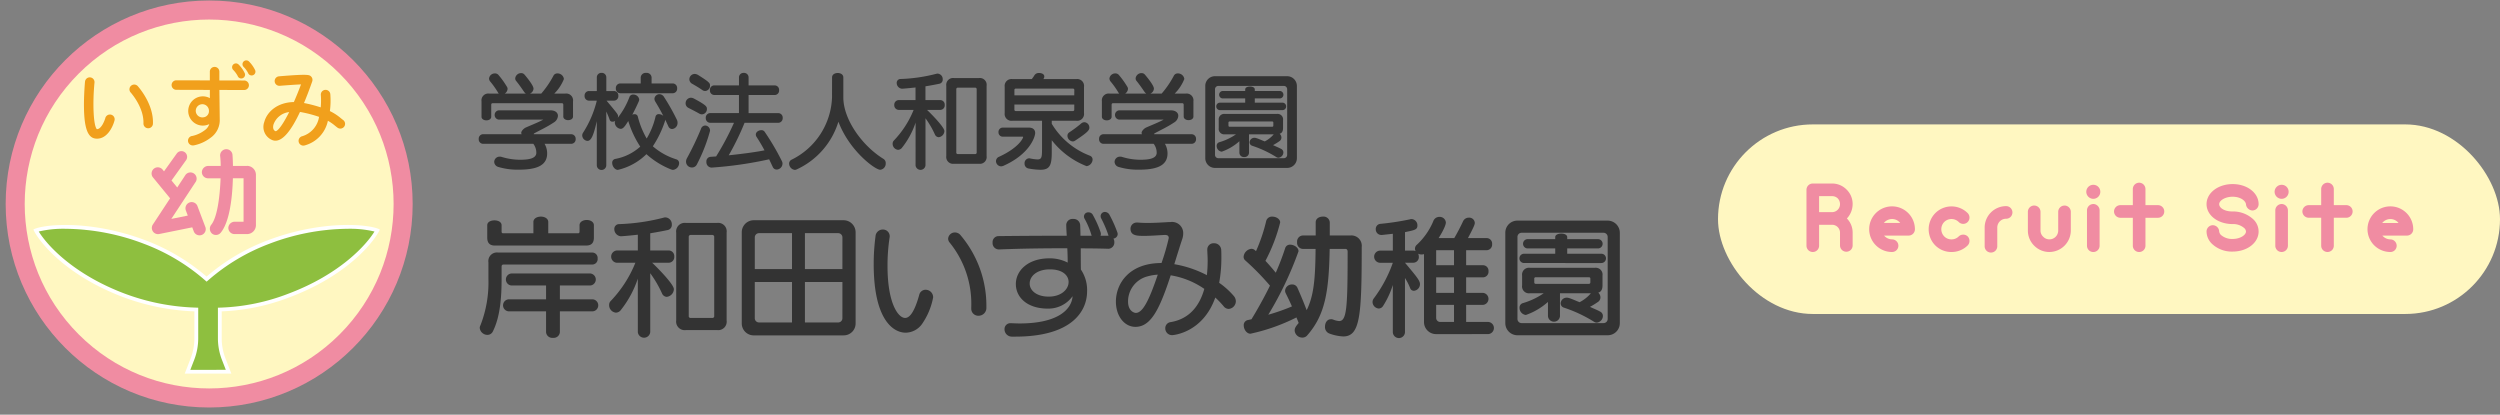
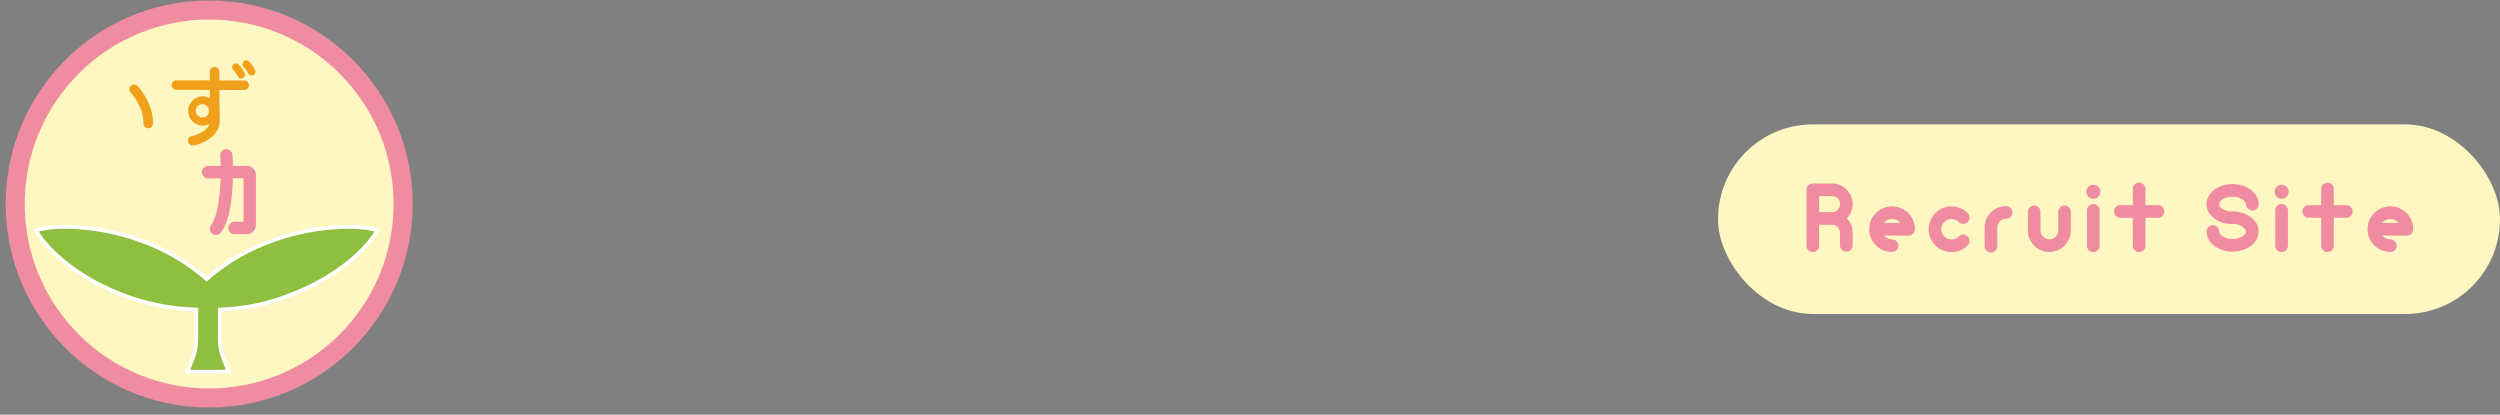
<svg xmlns="http://www.w3.org/2000/svg" width="422" height="70" viewBox="0 0 422 70">
  <rect x="0" y="0" width="422" height="70" fill="#808080" stroke="none" />
  <defs>
    <clipPath id="clip-path">
      <rect id="長方形_98185" data-name="長方形 98185" width="422" height="70" transform="translate(32 21)" fill="#fff" stroke="#707070" stroke-width="1" />
    </clipPath>
    <clipPath id="clip-path-2">
      <rect id="長方形_1605" data-name="長方形 1605" width="274" height="69" fill="#f0a8a8" opacity="0.615" />
    </clipPath>
  </defs>
  <g id="logo" transform="translate(-32 -21)" clip-path="url(#clip-path)">
    <g id="グループ_180268" data-name="グループ 180268" transform="translate(-636 -437)">
      <g id="_201911131014186621" data-name="201911131014186621" transform="translate(668 458)">
        <g id="グループ_7" data-name="グループ 7" transform="translate(0 0)" clip-path="url(#clip-path-2)">
          <g id="グループ_6" data-name="グループ 6" transform="translate(-8.727 -9.6)">
            <circle id="楕円形_13" data-name="楕円形 13" cx="34.351" cy="34.351" r="34.351" transform="translate(9.683 9.683)" fill="#f08ca2" />
            <circle id="楕円形_14" data-name="楕円形 14" cx="31.136" cy="31.136" r="31.136" transform="translate(0 44.034) rotate(-45)" fill="#fff7c1" />
            <path id="パス_613" data-name="パス 613" d="M398.652,660.7a34.345,34.345,0,0,0-10.319,6.129A34.347,34.347,0,0,0,378.01,660.7c-9.629-3.632-17.587-2.618-18.919-1.815.865,1.929,5.361,7.725,15.232,11.432a38.244,38.244,0,0,0,11.949,2.379v4.547a9.43,9.43,0,0,1-.637,3.4l-.991,2.559h7.867l-.991-2.559a9.425,9.425,0,0,1-.637-3.4v-4.547a35.6,35.6,0,0,0,11.46-2.379c9.871-3.706,14.367-9.5,15.231-11.432C416.239,658.078,408.281,657.069,398.652,660.7Z" transform="translate(-344.732 -610.538)" fill="#fff" />
            <path id="パス_614" data-name="パス 614" d="M387.5,683.925l.652-1.683a10.028,10.028,0,0,0,.681-3.639v-5.167l-.619-.023a37.342,37.342,0,0,1-11.747-2.338c-8.788-3.3-13.216-8.3-14.551-10.5a18.028,18.028,0,0,1,4.506-.461,37.926,37.926,0,0,1,13.28,2.545,33.624,33.624,0,0,1,10.129,6.014l.421.363.42-.363a33.621,33.621,0,0,1,10.129-6.014,37.918,37.918,0,0,1,13.279-2.545,18.023,18.023,0,0,1,4.506.461c-1.335,2.2-5.76,7.2-14.551,10.5a34.917,34.917,0,0,1-11.257,2.338l-.619.023V678.6a10.027,10.027,0,0,0,.681,3.639l.652,1.683Z" transform="translate(-346.647 -611.895)" fill="#8ebf3f" />
            <g id="グループ_4" data-name="グループ 4" transform="translate(22.9 19.779)">
              <g id="グループ_2" data-name="グループ 2" transform="translate(0 2.9)">
-                 <path id="パス_615" data-name="パス 615" d="M390.249,586.911a.8.8,0,0,0-.984.568c-.109.406-.66,1.871-1.41,1.871h-.017c-.562-.544-.75-4.208-.4-7.861a.8.8,0,0,0-1.6-.154c-.009.087-.207,2.246-.175,4.406.05,3.449.648,5.053,1.943,5.2a2.287,2.287,0,0,0,.262.016c1.68,0,2.639-1.894,2.949-3.066A.8.8,0,0,0,390.249,586.911Z" transform="translate(-385.661 -580.629)" fill="#f1a01c" />
                <path id="パス_616" data-name="パス 616" d="M410.959,584.654a.8.8,0,1,0-1.205,1.064c.23.262,2.248,2.623,2.16,5.211a.8.8,0,0,0,.776.831h.028a.8.8,0,0,0,.8-.777C413.627,587.841,411.4,585.16,410.959,584.654Z" transform="translate(-401.873 -583.188)" fill="#f1a01c" />
              </g>
              <g id="グループ_3" data-name="グループ 3" transform="translate(14.792 0)">
                <path id="パス_617" data-name="パス 617" d="M443.919,577.407l-4.183-.011v-1.484a.8.8,0,1,0-1.607,0v1.476l-5.652-.016h0a.8.8,0,0,0,0,1.607l5.657.016v1.389a2.468,2.468,0,1,0-.1,4.382,1.975,1.975,0,0,1-.734,1.008,5.4,5.4,0,0,1-2.12.991.8.8,0,0,0,.132,1.6.794.794,0,0,0,.134-.011,6.874,6.874,0,0,0,2.786-1.265,3.637,3.637,0,0,0,1.571-2.9L439.742,579l4.179.011h0a.8.8,0,1,0,0-1.607Zm-6.9,6.217a1.113,1.113,0,1,1,.96-1.1,1.038,1.038,0,0,1-.96,1.1Z" transform="translate(-431.673 -573.996)" fill="#f1a01c" />
                <path id="パス_618" data-name="パス 618" d="M464.367,575.357a.643.643,0,0,0,1.222-.4,5.124,5.124,0,0,0-1.1-1.559.644.644,0,0,0-.858.96A4.35,4.35,0,0,1,464.367,575.357Z" transform="translate(-453.215 -572.721)" fill="#f1a01c" />
                <path id="パス_619" data-name="パス 619" d="M471.046,573.367a5.123,5.123,0,0,0-1.1-1.559.644.644,0,0,0-.858.96,4.345,4.345,0,0,1,.735,1,.643.643,0,0,0,1.222-.4Z" transform="translate(-456.918 -571.643)" fill="#f1a01c" />
              </g>
-               <path id="パス_620" data-name="パス 620" d="M493.41,586.888c-.112-.079-.223-.174-.349-.272a8.791,8.791,0,0,0-1.881-1.23,13.7,13.7,0,0,0,.072-2.861.8.8,0,0,0-1.6.161,12.346,12.346,0,0,1-.02,2.073,23.524,23.524,0,0,0-2.744-.719l-.081-.016q.679-1.617,1.389-3.641a.8.8,0,0,0-.211-.855c-.286-.262-.458-.426-5.393-.01a.8.8,0,1,0,.135,1.6c1.248-.1,2.664-.2,3.578-.237-.4,1.082-.809,2.081-1.207,2.98-2.713.043-4.523,1.587-5,3.387a2.393,2.393,0,0,0,1.451,3.066,1.428,1.428,0,0,0,.441.07c1.242,0,2.628-1.624,4.141-4.849q.21.031.429.076a20.838,20.838,0,0,1,2.792.751,4.057,4.057,0,0,1-2.837,3.267.8.8,0,1,0,.364,1.566,5.449,5.449,0,0,0,3.963-4.174,7.571,7.571,0,0,1,1.2.833c.156.127.3.242.436.34a.8.8,0,0,0,.928-1.309Zm-11.384,1.9c-.565-.2-.427-.907-.371-1.12a3.179,3.179,0,0,1,2.652-2.115c-.985,1.964-1.836,3.156-2.28,3.232Z" transform="translate(-449.667 -576.814)" fill="#f1a01c" />
            </g>
            <g id="グループ_5" data-name="グループ 5" transform="translate(34.305 34.787)">
-               <path id="パス_621" data-name="パス 621" d="M429.016,628.678a1.047,1.047,0,1,0-1.956.736l.3.8-2.779.562,4.156-6.32A1.047,1.047,0,0,0,427,623.309l-1.422,2.163-.964-1.178,2.457-3.433a.965.965,0,0,0-1.571-1.122l-2.153,3.009-.2-.246a1.047,1.047,0,1,0-1.617,1.324l2.845,3.476-2.909,4.423a1.044,1.044,0,0,0,1.08,1.6l5.567-1.126.277.734a1.047,1.047,0,0,0,1.956-.736Z" transform="translate(-421.24 -619.012)" fill="#f08ca2" />
              <path id="パス_622" data-name="パス 622" d="M455.189,621.013H452.82c-.016-1.047-.064-1.794-.093-1.991a1.047,1.047,0,0,0-2.068.3,15.336,15.336,0,0,1,.094,1.695h-2.077a1.085,1.085,0,0,0-1.1.989,1.047,1.047,0,0,0,1.047,1.1h2.11c-.107,2.9-.524,6.507-1.554,7.812a1.093,1.093,0,0,0,.087,1.5,1.047,1.047,0,0,0,1.484-.123c1.524-1.827,1.971-6,2.062-9.193h1.8v7.33h-1.468a1.085,1.085,0,0,0-1.1.989,1.047,1.047,0,0,0,1.047,1.1h2.1a1.508,1.508,0,0,0,1.508-1.508v-8.5a1.508,1.508,0,0,0-1.508-1.506Z" transform="translate(-439.077 -618.194)" fill="#f08ca2" />
            </g>
          </g>
-           <path id="パス_623" data-name="パス 623" d="M16.2-4.928a.764.764,0,0,0,.564-.242.764.764,0,0,0,.2-.578.759.759,0,0,0-.209-.568.759.759,0,0,0-.559-.234H9.885a.216.216,0,0,1,.07-.14c1.065-.576,2.234-1.117,3.3-1.833a1.4,1.4,0,0,0,.716-1.134c0-.506-.436-.925-1.274-.925H4.108a.77.77,0,0,0-.583.212.77.77,0,0,0-.237.573.779.779,0,0,0,.24.57.779.779,0,0,0,.58.215H11.49c-.7.4-1.815.838-2.932,1.326-.384.175-.785.611-.785.908a.332.332,0,0,0,.087.227H1.35A.745.745,0,0,0,.8-6.315a.745.745,0,0,0-.2.567.75.75,0,0,0,.194.576.75.75,0,0,0,.557.244H9.815a2.443,2.443,0,0,1,.506,1.414v.175c-.087.925-1.361,1.1-2.775,1.1a10.723,10.723,0,0,1-3.107-.489.915.915,0,0,0-.3-.035.91.91,0,0,0-.925.873.929.929,0,0,0,.716.873,11.257,11.257,0,0,0,3.386.454c2.723,0,4.835-.524,4.835-2.74a3.2,3.2,0,0,0-.436-1.623ZM14.876-9.536c0,.4.419.611.82.611.419,0,.82-.209.82-.611V-12.1a1.157,1.157,0,0,0-.327-.982,1.157,1.157,0,0,0-.982-.327h-1.85a7.215,7.215,0,0,0,1.623-2.461,1.079,1.079,0,0,0-1.082-.942.726.726,0,0,0-.7.419,16.057,16.057,0,0,1-2.042,2.984h-1.9a.97.97,0,0,0,.593-.838c0-.541-1.187-1.972-1.518-2.356a.716.716,0,0,0-.576-.262,1,1,0,0,0-.995.873.664.664,0,0,0,.175.471c.628.785,1.065,1.449,1.344,1.85a.982.982,0,0,0,.279.262H5a1.026,1.026,0,0,0,.471-.785.665.665,0,0,0-.122-.384,14.269,14.269,0,0,0-1.4-1.955.752.752,0,0,0-.611-.279.975.975,0,0,0-.995.855.8.8,0,0,0,.192.506,14.558,14.558,0,0,1,1.292,1.815,1.273,1.273,0,0,0,.157.227H2.38a1.157,1.157,0,0,0-.982.327,1.157,1.157,0,0,0-.327.982v2.6c0,.4.419.611.82.611.419,0,.82-.209.82-.611v-2.007c0-.192.087-.279.262-.279H14.614c.175,0,.262.087.262.279ZM32.609-7.878a.706.706,0,0,0,.628.454,1.017,1.017,0,0,0,.925-1.03,1.145,1.145,0,0,0-.1-.506,35.769,35.769,0,0,0-2.182-3.875.922.922,0,0,0-.768-.471.845.845,0,0,0-.855.785,1.032,1.032,0,0,0,.14.454c.506.82.942,1.606,1.361,2.426a1.19,1.19,0,0,0-.75-.3.541.541,0,0,0-.559.4,12.768,12.768,0,0,1-1.5,3.718,14.449,14.449,0,0,1-1.5-3.718.524.524,0,0,0-.559-.384.709.709,0,0,0-.367.087c.384-.733.75-1.466,1.1-2.269a1.035,1.035,0,0,0,.07-.3.986.986,0,0,0-.995-.838.64.64,0,0,0-.663.436,12.772,12.772,0,0,1-1.972,3.491.773.773,0,0,0,.052-.262c0-.3,0-.314-1.937-2.635h1.239a.75.75,0,0,0,.557-.244.75.75,0,0,0,.194-.576.745.745,0,0,0-.2-.567.745.745,0,0,0-.552-.236H22.137v-2.3a.759.759,0,0,0-.234-.559.759.759,0,0,0-.568-.209.759.759,0,0,0-.568.209.759.759,0,0,0-.234.559v2.3H19.222a.745.745,0,0,0-.552.236.745.745,0,0,0-.2.567.75.75,0,0,0,.194.576.75.75,0,0,0,.557.244h1.309A17.811,17.811,0,0,1,18.21-6.8a.865.865,0,0,0-.14.454.96.96,0,0,0,.873.925c.663,0,1.047-.977,1.588-3.316V-1.28a.8.8,0,0,0,.8.766.8.8,0,0,0,.8-.766v-9.093A13.276,13.276,0,0,1,22.7-8.995a.473.473,0,0,0,.471.332.834.834,0,0,0,.471-.14.573.573,0,0,0-.07.3,1.106,1.106,0,0,0,.977,1.047c.314,0,.593-.157,1.292-1.326a16.764,16.764,0,0,0,2.025,4.328A8.628,8.628,0,0,1,23.655-2.38a.637.637,0,0,0-.524.681c0,.541.436,1.169.96,1.169a10.135,10.135,0,0,0,4.817-2.653A13.794,13.794,0,0,0,33.08-.6a.919.919,0,0,0,.314.07,1.163,1.163,0,0,0,1.03-1.117.655.655,0,0,0-.471-.663,10.973,10.973,0,0,1-3.962-2.2A17.6,17.6,0,0,0,32.05-8.8a.872.872,0,0,0,.035-.209Zm.733-5.585a.765.765,0,0,0,.559-.255.765.765,0,0,0,.192-.583.76.76,0,0,0-.2-.573.76.76,0,0,0-.554-.247h-3.56v-1.012a.82.82,0,0,0-.289-.579.82.82,0,0,0-.619-.189.827.827,0,0,0-.628.185.827.827,0,0,0-.3.583v1.012H24.493a.771.771,0,0,0-.55.25.771.771,0,0,0-.2.57.776.776,0,0,0,.2.58.776.776,0,0,0,.555.258ZM50.219-1.053a.729.729,0,0,0,.681.471,1.024,1.024,0,0,0,.977-.977.862.862,0,0,0-.087-.419A41.719,41.719,0,0,0,48.857-6.97a.622.622,0,0,0-.558-.262c-.436,0-.925.3-.925.733a.759.759,0,0,0,.122.4c.384.576.855,1.361,1.344,2.269-1.1.227-3.3.559-6.039.838a43.993,43.993,0,0,0,2.67-5.48h5.672a.774.774,0,0,0,.56-.245.774.774,0,0,0,.208-.575.764.764,0,0,0-.2-.578.764.764,0,0,0-.564-.242H46.152v-3.054h4.4a.75.75,0,0,0,.557-.244.75.75,0,0,0,.194-.576.745.745,0,0,0-.2-.567.745.745,0,0,0-.552-.236h-4.4v-1.344a.759.759,0,0,0-.234-.559.759.759,0,0,0-.568-.209.764.764,0,0,0-.578.2.764.764,0,0,0-.242.564v1.344H40.375a.745.745,0,0,0-.552.236.745.745,0,0,0-.2.567.751.751,0,0,0,.194.576.751.751,0,0,0,.557.244h4.154v3.054H39.677a.761.761,0,0,0-.553.247.761.761,0,0,0-.2.573.771.771,0,0,0,.2.57.771.771,0,0,0,.55.25h4.014A45.769,45.769,0,0,1,40.672-2.8l-.96.07a.757.757,0,0,0-.681.82.912.912,0,0,0,.216.679.912.912,0,0,0,.639.316h.052a65.778,65.778,0,0,0,9.687-1.4ZM37.443-1.49a28.017,28.017,0,0,0,2.2-5.62.851.851,0,0,0-.212-.622.851.851,0,0,0-.591-.286.785.785,0,0,0-.733.593,49.019,49.019,0,0,1-2.374,4.957,1.2,1.2,0,0,0-.14.559.99.99,0,0,0,.995.977.916.916,0,0,0,.855-.559ZM38.281-9.9a.887.887,0,0,0,.838-.908c0-.367-.017-.611-2.269-1.8a1.134,1.134,0,0,0-.454-.1.925.925,0,0,0-.873.942.844.844,0,0,0,.506.785c.576.3,1.1.559,1.815.96a.923.923,0,0,0,.436.122Zm.541-3.944a.881.881,0,0,0,.82-.89c0-.419-.017-.559-1.99-1.8a1.186,1.186,0,0,0-.593-.192.923.923,0,0,0-.908.908.892.892,0,0,0,.471.75c.576.332,1.012.576,1.728,1.065a.761.761,0,0,0,.471.157Zm21.415,1.1A12.2,12.2,0,0,1,53.43-2.258a.736.736,0,0,0-.436.681A1.089,1.089,0,0,0,53.936-.53a.791.791,0,0,0,.279-.052,13.049,13.049,0,0,0,7.1-8.081C63.152-3.776,67.5-.547,68.37-.547A1.039,1.039,0,0,0,69.3-1.629a.825.825,0,0,0-.4-.768c-3.63-2.251-6.754-6.685-6.754-10.35v-3.386c0-.506-.471-.75-.942-.75-.489,0-.96.244-.96.75ZM85.038-1.56a1.145,1.145,0,0,0,.975-.33,1.145,1.145,0,0,0,.316-.979V-14.719a1.145,1.145,0,0,0-.316-.979,1.145,1.145,0,0,0-.975-.33H80.832a1.157,1.157,0,0,0-.982.327,1.157,1.157,0,0,0-.327.982V-2.869a1.157,1.157,0,0,0,.327.982,1.157,1.157,0,0,0,.982.327Zm-10.7.279a.843.843,0,0,0,.838.749.843.843,0,0,0,.838-.749V-9.239A15.184,15.184,0,0,1,77.6-6.516a.737.737,0,0,0,.646.471,1.086,1.086,0,0,0,.96-1.03c0-.681-2.339-3.019-2.932-3.578H78.51a.765.765,0,0,0,.559-.255.765.765,0,0,0,.192-.583.76.76,0,0,0-.2-.573.76.76,0,0,0-.554-.247h-2.5v-2.321c1.065-.175,1.85-.332,2.356-.436a.7.7,0,0,0,.558-.75.923.923,0,0,0-.838-.96.716.716,0,0,0-.192.017,27.47,27.47,0,0,1-6.056.89.644.644,0,0,0-.486.182.644.644,0,0,0-.194.482.97.97,0,0,0,.873.977h.035c.838-.052,1.606-.14,2.269-.209v2.129H71.494a.771.771,0,0,0-.55.25.771.771,0,0,0-.2.57.776.776,0,0,0,.2.58.776.776,0,0,0,.555.258h2.513a16.219,16.219,0,0,1-3.334,5.166.735.735,0,0,0-.209.541,1.012,1.012,0,0,0,.908,1.03.85.85,0,0,0,.628-.3,13.875,13.875,0,0,0,2.339-4.293Zm10.315-2.2a.243.243,0,0,1-.068.212.243.243,0,0,1-.212.068h-2.88a.243.243,0,0,1-.212-.068.243.243,0,0,1-.068-.212V-14.126a.249.249,0,0,1,.071-.209.249.249,0,0,1,.209-.071h2.88a.249.249,0,0,1,.209.071.249.249,0,0,1,.071.209ZM101.461-8.82a1.157,1.157,0,0,0,.982-.327,1.157,1.157,0,0,0,.327-.982v-4.416a1.157,1.157,0,0,0-.327-.982,1.157,1.157,0,0,0-.982-.327h-5.55l.07-.122a.559.559,0,0,0,.087-.332c0-.367-.419-.576-.873-.576a.878.878,0,0,0-.768.349,6.19,6.19,0,0,1-.471.681H90.693a1.157,1.157,0,0,0-.982.327,1.157,1.157,0,0,0-.327.982v4.416a1.157,1.157,0,0,0,.327.982,1.157,1.157,0,0,0,.982.327h4.992v4.765c0,1.344-.052,1.763-.768,1.763a7.888,7.888,0,0,1-1.274-.175.483.483,0,0,0-.157-.017.825.825,0,0,0-.75.89.817.817,0,0,0,.7.838,12.049,12.049,0,0,0,1.972.209c1.658,0,1.92-.838,1.92-3.054V-5.539a13.845,13.845,0,0,0,5.882,4.381,1.177,1.177,0,0,0,1.012-1.117.693.693,0,0,0-.454-.646,12.836,12.836,0,0,1-6.44-5.393V-8.82ZM92.4-6.132c.07,0,.087.017.087.07,0,.209-.75,1.8-4.049,3.316a.813.813,0,0,0-.524.733.9.9,0,0,0,.855.89,1.374,1.374,0,0,0,.349-.07c4.555-2.007,5.41-4.974,5.41-5.55,0-.541-.332-.925-1.082-.925H89.087a.727.727,0,0,0-.545.218.727.727,0,0,0-.206.55.727.727,0,0,0,.206.55.727.727,0,0,0,.545.218Zm8.727-6.981H91.024v-.873a.231.231,0,0,1,.065-.2.231.231,0,0,1,.2-.065h9.582a.231.231,0,0,1,.2.065.231.231,0,0,1,.065.2Zm0,2.391a.231.231,0,0,1-.065.2.231.231,0,0,1-.2.065H91.286a.231.231,0,0,1-.2-.065.231.231,0,0,1-.065-.2v-.838H101.13Zm2.548,3.054a.9.9,0,0,0-.838-.908.855.855,0,0,0-.558.227,20.878,20.878,0,0,1-1.99,1.484.679.679,0,0,0-.314.576.983.983,0,0,0,.89.96.665.665,0,0,0,.384-.122C103.486-6.918,103.678-7.267,103.678-7.668Zm17.244,2.74a.764.764,0,0,0,.564-.242.764.764,0,0,0,.2-.578.759.759,0,0,0-.209-.568.759.759,0,0,0-.559-.234H114.6a.215.215,0,0,1,.07-.14c1.065-.576,2.234-1.117,3.3-1.833a1.4,1.4,0,0,0,.716-1.134c0-.506-.436-.925-1.274-.925h-8.587a.77.77,0,0,0-.583.212.77.77,0,0,0-.237.573.779.779,0,0,0,.24.57.779.779,0,0,0,.58.215h7.383c-.7.4-1.815.838-2.932,1.326-.384.175-.785.611-.785.908a.332.332,0,0,0,.087.227h-6.51a.745.745,0,0,0-.552.236.745.745,0,0,0-.2.567.75.75,0,0,0,.194.576.75.75,0,0,0,.557.244h8.465a2.444,2.444,0,0,1,.506,1.414v.175c-.087.925-1.361,1.1-2.775,1.1a10.723,10.723,0,0,1-3.107-.489.915.915,0,0,0-.3-.035.91.91,0,0,0-.925.873.929.929,0,0,0,.716.873,11.257,11.257,0,0,0,3.386.454c2.723,0,4.835-.524,4.835-2.74a3.2,3.2,0,0,0-.436-1.623ZM119.6-9.536c0,.4.419.611.82.611.419,0,.82-.209.82-.611V-12.1a1.157,1.157,0,0,0-.327-.982,1.157,1.157,0,0,0-.982-.327h-1.85a7.215,7.215,0,0,0,1.623-2.461,1.079,1.079,0,0,0-1.082-.942.726.726,0,0,0-.7.419,16.057,16.057,0,0,1-2.042,2.984h-1.9a.97.97,0,0,0,.593-.838c0-.541-1.187-1.972-1.518-2.356a.716.716,0,0,0-.576-.262,1,1,0,0,0-.995.873.664.664,0,0,0,.175.471c.628.785,1.065,1.449,1.344,1.85a.982.982,0,0,0,.279.262h-3.56a1.026,1.026,0,0,0,.471-.785.665.665,0,0,0-.122-.384,14.268,14.268,0,0,0-1.4-1.955.752.752,0,0,0-.611-.279.975.975,0,0,0-.995.855.8.8,0,0,0,.192.506,14.561,14.561,0,0,1,1.292,1.815,1.273,1.273,0,0,0,.157.227H107.1a1.157,1.157,0,0,0-.982.327,1.157,1.157,0,0,0-.327.982v2.6c0,.4.419.611.82.611.419,0,.82-.209.82-.611v-2.007c0-.192.087-.279.262-.279h11.641c.175,0,.262.087.262.279ZM137.083-.861A1.635,1.635,0,0,0,138.706-2.5V-14.7a1.647,1.647,0,0,0-1.623-1.641h-12.2a1.627,1.627,0,0,0-1.164.477,1.628,1.628,0,0,0-.477,1.164V-2.5a1.639,1.639,0,0,0,.48,1.161,1.639,1.639,0,0,0,1.161.48Zm-.017-2.217a.559.559,0,0,1-.164.412.559.559,0,0,1-.412.164h-11.03a.559.559,0,0,1-.412-.164.559.559,0,0,1-.164-.412V-14.126a.559.559,0,0,1,.164-.412.559.559,0,0,1,.412-.164h11.03a.559.559,0,0,1,.412.164.559.559,0,0,1,.164.412ZM134.8-6.534a4.988,4.988,0,0,1-1.518,1.2c-.559-.209-.995-.436-1.484-.576a.769.769,0,0,0-.279-.035.808.808,0,0,0-.8.785.62.62,0,0,0,.436.558,18.634,18.634,0,0,1,4.119,1.937.63.63,0,0,0,.332.087.922.922,0,0,0,.82-.89.652.652,0,0,0-.367-.593c-.4-.227-.942-.436-1.379-.646a11.074,11.074,0,0,0,1.152-.716.756.756,0,0,0,.262-.559.873.873,0,0,0-.3-.646c.14-.035.576-.157.576-.977V-8.925a.926.926,0,0,0-.262-.785.926.926,0,0,0-.785-.262h-8.762a.926.926,0,0,0-.785.262.926.926,0,0,0-.262.785V-7.6a.931.931,0,0,0,.256.8.931.931,0,0,0,.791.269h1.867a9.8,9.8,0,0,1-2.793,1.326.618.618,0,0,0-.471.628.97.97,0,0,0,.855.977A8.894,8.894,0,0,0,129-5.364v1.92a.751.751,0,0,0,.244.557.75.75,0,0,0,.576.194.745.745,0,0,0,.567-.2.745.745,0,0,0,.236-.552V-6.534Zm1.414-4.084a.628.628,0,0,0,.479-.164.628.628,0,0,0,.2-.464.628.628,0,0,0-.2-.464.628.628,0,0,0-.479-.164H131.6v-.716h4.154a.628.628,0,0,0,.479-.164.628.628,0,0,0,.2-.464.628.628,0,0,0-.2-.464.628.628,0,0,0-.479-.164H131.6v-.262c0-.332-.4-.489-.8-.489-.419,0-.82.157-.82.489v.262h-3.718a.628.628,0,0,0-.479.164.628.628,0,0,0-.2.464.628.628,0,0,0,.2.464.628.628,0,0,0,.479.164h3.718v.716h-4.206a.628.628,0,0,0-.479.164.628.628,0,0,0-.2.464.628.628,0,0,0,.2.464.628.628,0,0,0,.479.164Zm-1.484,2.583c0,.157-.07.227-.209.227h-7.156c-.14,0-.209-.07-.209-.227v-.454a.185.185,0,0,1,.052-.157.185.185,0,0,1,.157-.052h7.156a.185.185,0,0,1,.157.052.185.185,0,0,1,.052.157ZM19.842,23.35a1.018,1.018,0,0,0,0-2.029H14.3V18.987h5.127a1.018,1.018,0,0,0,0-2.029H6.119a1.018,1.018,0,0,0,0,2.029h5.847v2.334H5.639a1.018,1.018,0,0,0,0,2.029h6.327v3.512a1.053,1.053,0,0,0,1.178.96,1.047,1.047,0,0,0,1.156-.96V23.35Zm-.065-7.9a.918.918,0,0,0,.894-1.025.91.91,0,0,0-.894-1H3.872A1.446,1.446,0,0,0,2.236,15.06v2.793A19.887,19.887,0,0,1,.9,25.685a.981.981,0,0,0-.131.458,1.309,1.309,0,0,0,1.309,1.178A1,1,0,0,0,3,26.71c1.244-2.487,1.462-5.869,1.462-8.857V15.8c0-.24.109-.349.327-.349Zm-1.047-3.207c.894,0,1.309-.436,1.309-1.331V8.821c0-.589-.611-.894-1.2-.894-.611,0-1.222.305-1.222.894V9.89c0,.2-.087.284-.262.284H12.337v-1.9c0-.611-.633-.916-1.244-.916-.633,0-1.265.305-1.265.916v1.9H4.723c-.175,0-.262-.087-.262-.284V8.821c0-.567-.611-.829-1.2-.829-.611,0-1.222.262-1.222.829v2.094c0,.894.415,1.331,1.309,1.331Zm22.1,14.268a1.431,1.431,0,0,0,1.614-1.636V10.064a1.431,1.431,0,0,0-1.614-1.636H35.571a1.446,1.446,0,0,0-1.636,1.636V24.878a1.446,1.446,0,0,0,1.636,1.636Zm-13.373.349a1.053,1.053,0,0,0,2.094,0V16.915a18.976,18.976,0,0,1,1.985,3.4.922.922,0,0,0,.807.589,1.358,1.358,0,0,0,1.2-1.287c0-.851-2.923-3.774-3.665-4.472H32.67a.96.96,0,0,0,.938-1.047.949.949,0,0,0-.938-1.025H29.55v-2.9c1.331-.218,2.313-.415,2.945-.545a.873.873,0,0,0,.7-.938,1.155,1.155,0,0,0-1.047-1.2.9.9,0,0,0-.24.022,34.338,34.338,0,0,1-7.57,1.113.805.805,0,0,0-.851.829,1.211,1.211,0,0,0,1.091,1.222h.044c1.047-.065,2.007-.175,2.836-.262v2.662H23.9a1.041,1.041,0,0,0,0,2.073h3.142a20.274,20.274,0,0,1-4.167,6.458.918.918,0,0,0-.262.676,1.266,1.266,0,0,0,1.134,1.287,1.062,1.062,0,0,0,.785-.371,17.343,17.343,0,0,0,2.923-5.367Zm12.894-2.749a.3.3,0,0,1-.349.349H36.4a.3.3,0,0,1-.349-.349V10.806a.312.312,0,0,1,.349-.349H40a.312.312,0,0,1,.349.349Zm21.838,3.294a2.007,2.007,0,0,0,2.029-2.029V10A2.039,2.039,0,0,0,62.187,7.97H47.047A2.03,2.03,0,0,0,45,10V25.379a2.017,2.017,0,0,0,2.051,2.029Zm-.2-2.9a.712.712,0,0,1-.72.72H55.664V18.4h6.327Zm-8.508.72H47.919a.712.712,0,0,1-.72-.72V18.4h6.283Zm8.508-9.01H55.664V10.152h5.607a.712.712,0,0,1,.72.72Zm-8.508,0H47.2V10.871a.712.712,0,0,1,.72-.72h5.563Zm21.991,9.207a11.577,11.577,0,0,0,1.833-4.429,1.27,1.27,0,0,0-1.265-1.287,1.11,1.11,0,0,0-1.091.894c-.96,3.447-1.854,3.862-2.378,3.862-1.156,0-2.967-2.443-2.967-8.748a31.4,31.4,0,0,1,.349-4.821.894.894,0,0,0,.022-.24A1.134,1.134,0,0,0,68.8,9.541,1.222,1.222,0,0,0,67.576,10.7a35.613,35.613,0,0,0-.305,4.669c0,9.468,3.338,11.585,5.41,11.585A3.475,3.475,0,0,0,75.474,25.423Zm8.268-2.574a1.183,1.183,0,0,0,1.222,1.244,1.322,1.322,0,0,0,1.331-1.4,18.423,18.423,0,0,0-4.363-12.2,1.213,1.213,0,0,0-.938-.458,1.134,1.134,0,0,0-1.156,1.047,1,1,0,0,0,.218.611,16.387,16.387,0,0,1,3.687,10.908Zm23.082-10.057a1.047,1.047,0,0,0,1.069-1.113,1.157,1.157,0,0,0-.153-.611.8.8,0,0,0,.72-.764,1.125,1.125,0,0,0-.044-.24,20.571,20.571,0,0,0-1.309-2.945.917.917,0,0,0-.785-.545.713.713,0,0,0-.742.7.831.831,0,0,0,.087.371,19.083,19.083,0,0,1,1.222,2.858c0,.044.022.065.022.087h-1.353a.7.7,0,0,0,.065-.305,1.1,1.1,0,0,0-.044-.262,17.232,17.232,0,0,0-1.287-2.9.8.8,0,0,0-.742-.48.709.709,0,0,0-.72,1,13.36,13.36,0,0,1,1.2,2.836l.044.109h-1.9c0-.589-.022-1.178-.044-1.767a1.112,1.112,0,0,0-1.2-1.069,1.052,1.052,0,0,0-1.156,1c0,.633.087,1.789.087,1.833q-5.76,0-11.519.065a1.014,1.014,0,0,0-1,1.113A1.062,1.062,0,0,0,88.432,12.9h.044c3.818-.153,7.658-.2,11.475-.2q.065,1.21.065,2.422a6.605,6.605,0,0,0-3.1-.72c-3.534,0-5.65,2.029-5.65,4.341,0,2.225,1.9,4.145,5.389,4.145a5.016,5.016,0,0,0,4.189-2.094c-.153,2.2-2.422,4.6-8.945,4.6-.436,0-.916-.022-1.418-.044H90.4a.99.99,0,0,0-1.047,1.025,1.244,1.244,0,0,0,1.309,1.244h.5c9.468,0,12.13-4.211,12.13-7.658a6.137,6.137,0,0,0-1.047-3.665c-.022-1.2-.022-2.4-.022-3.578q2.291,0,4.581.065ZM100.17,18.4c0,1.2-1.2,2.465-3.36,2.465-2.051,0-3.207-1.047-3.207-2.2,0-1.309,1.287-2.4,3.4-2.4C99.188,16.26,100.17,17.307,100.17,18.4Zm23.409-5.367c.022.545.065,1.178.065,1.854a22.231,22.231,0,0,1-.131,2.356,18.6,18.6,0,0,0-5.5-1.854c.48-1.549.938-3.032,1.353-4.276a3,3,0,0,0,.153-.938,1.883,1.883,0,0,0-2.138-1.9h-.218c-1.134.065-2.4.153-3.643.153q-.851,0-1.636-.065h-.131A1.047,1.047,0,0,0,110.62,9.41c0,1.2,1.178,1.2,2.313,1.2,1.178,0,2.4-.109,3.425-.153h.109c.458,0,.611.218.611.524a38.535,38.535,0,0,1-1.222,4.211c-5.541,0-7.7,3.556-7.7,6.5,0,2.531,1.484,4.276,3.294,4.276,2.64,0,4.1-3.032,5.956-8.7a13.919,13.919,0,0,1,5.672,2.291c-.742,2.662-2.356,5.04-5.672,5.607a1.027,1.027,0,0,0-.916,1.047,1.14,1.14,0,0,0,1.178,1.156c.044,0,5.127-.305,7.265-6.349a15.072,15.072,0,0,1,1.418,1.484,1.093,1.093,0,0,0,.851.436,1.309,1.309,0,0,0,1.2-1.309,1.4,1.4,0,0,0-.327-.851,13.081,13.081,0,0,0-2.487-2.247,23.365,23.365,0,0,0,.371-4.3c0-.415,0-.807-.022-1.178a1.189,1.189,0,0,0-1.244-1.2,1.052,1.052,0,0,0-1.113,1.069Zm-8.356,4.123c-1.462,4.32-2.531,6.458-3.709,6.458-.262,0-1.309-.305-1.309-1.92a4.372,4.372,0,0,1,3.229-4.232A8.3,8.3,0,0,1,115.223,17.155Zm31.721-4.341c.2,0,.327.218.327.415,0,9.577-.153,11.759-1.44,11.759a3.347,3.347,0,0,1-.982-.24.873.873,0,0,0-.415-.065c-.633,0-.982.611-.982,1.244a1.153,1.153,0,0,0,.764,1.178,7.788,7.788,0,0,0,2.313.48c2.858,0,3.12-3.534,3.12-15.1a1.745,1.745,0,0,0-1.9-1.942h-3.491V8.319a1.053,1.053,0,0,0-1.178-.96c-.611,0-1.2.327-1.2.96v2.225h-2.2a1.024,1.024,0,0,0-.938,1.134,1.024,1.024,0,0,0,.938,1.134h2.182c-.044,5.105-.305,7.919-1.505,10.341-.458-1.2-.916-2.334-1.549-3.752a.935.935,0,0,0-.916-.589,1.148,1.148,0,0,0-1.178,1.025.937.937,0,0,0,.109.458c.393.807.742,1.505,1.047,2.225a34.906,34.906,0,0,1-3.992,1.4,58.644,58.644,0,0,0,5.105-10.712c0-.633-.764-1.113-1.418-1.113a.835.835,0,0,0-.829.567,44.118,44.118,0,0,1-1.593,4.167c-.589-.72-1.156-1.374-1.745-2.007a28.716,28.716,0,0,0,2.487-6.479c0-.589-.7-.982-1.309-.982a1,1,0,0,0-1.047.72,28.161,28.161,0,0,1-1.723,5.105l-.175-.153a.873.873,0,0,0-.611-.24,1.484,1.484,0,0,0-1.309,1.353.8.8,0,0,0,.284.611,43.75,43.75,0,0,1,4.167,4.254c-.894,1.854-2.269,4.3-3.12,5.672l-.589.131a.862.862,0,0,0-.72.894c0,.676.48,1.418,1.134,1.418a32.425,32.425,0,0,0,7.767-2.749c.109.305.262.611.371.938-.415.5-.676.807-.676,1.265a1.288,1.288,0,0,0,1.287,1.2,1.047,1.047,0,0,0,.851-.393c3.011-3.447,3.643-7.352,3.774-14.573ZM171.008,27.19a1.028,1.028,0,0,0,0-2.051h-3.731V22.26h2.836a1.018,1.018,0,0,0,0-2.029h-2.836V17.613h2.836a.949.949,0,0,0,.938-1.025.938.938,0,0,0-.938-1.025h-2.836V13.031h3.447a.949.949,0,0,0,.938-1.025.938.938,0,0,0-.938-1.025h-3.142c1.047-1.963,1.156-2.334,1.156-2.553a.939.939,0,0,0-1-.894,1.063,1.063,0,0,0-.982.611c-.24.524-.851,1.767-1.484,2.836h-2.64c1.2-1.9,1.222-2.531,1.222-2.618a1.036,1.036,0,0,0-1.069-.96,1.092,1.092,0,0,0-1.069.764,11.451,11.451,0,0,1-2.814,3.992.844.844,0,0,0-.262.611.9.9,0,0,0,.109.415.8.8,0,0,0-.393-.087h-1.4V9.977c1.724-.349,2.094-.436,2.094-1.134a1.047,1.047,0,0,0-.96-1.069.693.693,0,0,0-.305.044,43.761,43.761,0,0,1-5,.764.853.853,0,0,0-.764.894.94.94,0,0,0,.938.982h.109l1.833-.2V13.1h-2.182a1.027,1.027,0,0,0,0,2.051h2.182a22.177,22.177,0,0,1-3.251,6.065,1.07,1.07,0,0,0-.175.545,1.134,1.134,0,0,0,1.047,1.113.873.873,0,0,0,.72-.415,14.7,14.7,0,0,0,1.658-3.556v7.963a1.026,1.026,0,0,0,2.051,0V17.722a10.282,10.282,0,0,1,.873,1.7.656.656,0,0,0,.633.458,1.12,1.12,0,0,0,1.025-1.113c0-.567-.415-1.113-2.531-3.622h1.4a.949.949,0,0,0,.938-1.025,1.294,1.294,0,0,0-.109-.5,1.3,1.3,0,0,0,.589.131,1.236,1.236,0,0,0,.393-.065v11.5a2.039,2.039,0,0,0,2.051,2.007Zm-5.781-2.051h-2.291a.682.682,0,0,1-.72-.7V22.26h3.011Zm0-4.909h-3.011V17.613h3.011Zm0-4.669h-3.011V13.031h3.011Zm25.962,11.825a2.044,2.044,0,0,0,2.029-2.051V10.086a2.058,2.058,0,0,0-2.029-2.051h-15.25a2.034,2.034,0,0,0-2.051,2.051v15.25a2.048,2.048,0,0,0,2.051,2.051Zm-.022-2.771a.7.7,0,0,1-.72.72H176.658a.7.7,0,0,1-.72-.72V10.806a.7.7,0,0,1,.72-.72h13.788a.7.7,0,0,1,.72.72ZM188.33,20.3a6.236,6.236,0,0,1-1.9,1.505c-.7-.262-1.244-.545-1.854-.72a.96.96,0,0,0-.349-.044,1.011,1.011,0,0,0-1,.982.774.774,0,0,0,.545.7,23.294,23.294,0,0,1,5.149,2.422.786.786,0,0,0,.415.109,1.152,1.152,0,0,0,1.025-1.113.815.815,0,0,0-.458-.742c-.5-.284-1.178-.545-1.724-.807a13.844,13.844,0,0,0,1.44-.894.944.944,0,0,0,.327-.7,1.087,1.087,0,0,0-.371-.807c.175-.044.72-.2.72-1.222V17.307A1.157,1.157,0,0,0,188.984,16H178.033a1.157,1.157,0,0,0-1.309,1.309v1.658a1.164,1.164,0,0,0,1.309,1.331h2.334a12.249,12.249,0,0,1-3.491,1.658.772.772,0,0,0-.589.785,1.212,1.212,0,0,0,1.069,1.222,11.118,11.118,0,0,0,3.731-2.2v2.4a1.018,1.018,0,0,0,2.029,0V20.3Zm1.767-5.105a.785.785,0,0,0,0-1.571h-5.76v-.894h5.192a.785.785,0,1,0,0-1.571h-5.192v-.327c0-.415-.5-.611-1-.611-.524,0-1.025.2-1.025.611v.327h-4.647a.785.785,0,1,0,0,1.571h4.647v.894h-5.258a.785.785,0,0,0,0,1.571Zm-1.854,3.229c0,.2-.087.284-.262.284h-8.945c-.175,0-.262-.087-.262-.284v-.567a.231.231,0,0,1,.262-.262h8.945a.231.231,0,0,1,.262.262Z" transform="translate(80.209 29.205)" fill="#333" />
        </g>
      </g>
    </g>
    <g id="グループ_183893" data-name="グループ 183893" transform="translate(-23.04 -3.85)">
      <rect id="長方形_98150" data-name="長方形 98150" width="132" height="32" rx="16" transform="translate(345.04 45.85)" fill="#fff7c1" />
      <path id="パス_292781" data-name="パス 292781" d="M-76.1-8.858a1.061,1.061,0,0,0,1.066-1.066v-3.529h2.179a1.335,1.335,0,0,1,1.35,1.35v2.132a1.061,1.061,0,0,0,1.066,1.066,1.061,1.061,0,0,0,1.066-1.066V-12.1a3.38,3.38,0,0,0-.971-2.416,3.57,3.57,0,0,0,.971-2.416A3.379,3.379,0,0,0-70.4-19.4a3.418,3.418,0,0,0-2.463-1.018H-76.1a1.061,1.061,0,0,0-1.066,1.066v9.427A1.061,1.061,0,0,0-76.1-8.858Zm1.066-9.427h2.179a1.359,1.359,0,0,1,.971.379,1.423,1.423,0,0,1,.379.971,1.349,1.349,0,0,1-1.35,1.35h-2.179Zm12.317,9.427a1.061,1.061,0,0,0,1.066-1.066,1.077,1.077,0,0,0-1.066-1.066,1.8,1.8,0,0,1-1.35-.64h4.145A1.061,1.061,0,0,0-58.861-12.7a3.861,3.861,0,0,0-3.861-3.861A3.861,3.861,0,0,0-66.583-12.7,3.856,3.856,0,0,0-62.722-8.858Zm0-5.566a1.753,1.753,0,0,1,1.374.663H-64.1A1.789,1.789,0,0,1-62.722-14.424Zm11.251.5a1.058,1.058,0,0,0,1.516,0,1.073,1.073,0,0,0,0-1.492,3.86,3.86,0,0,0-5.471,0,3.874,3.874,0,0,0,0,5.448A3.814,3.814,0,0,0-52.7-8.858a3.829,3.829,0,0,0,2.748-1.113,1.1,1.1,0,0,0,0-1.516,1.1,1.1,0,0,0-1.516,0,1.7,1.7,0,0,1-1.232.5,1.683,1.683,0,0,1-1.208-.5,1.744,1.744,0,0,1,0-2.44A1.744,1.744,0,0,1-51.471-13.927Zm8.006-2.676A3.624,3.624,0,0,0-47.09-12.98v3.15a1.061,1.061,0,0,0,1.066,1.066,1.061,1.061,0,0,0,1.066-1.066v-3.15a1.486,1.486,0,0,1,1.492-1.492A1.061,1.061,0,0,0-42.4-15.538,1.061,1.061,0,0,0-43.466-16.6Zm9.853-.095a1.061,1.061,0,0,0-1.066,1.066v3.15A1.486,1.486,0,0,1-36.17-10.99a1.453,1.453,0,0,1-1.042-.45,1.413,1.413,0,0,1-.45-1.042v-3.15A1.061,1.061,0,0,0-38.728-16.7a1.061,1.061,0,0,0-1.066,1.066v3.15a3.583,3.583,0,0,0,1.066,2.558A3.583,3.583,0,0,0-36.17-8.858a3.639,3.639,0,0,0,3.624-3.624v-3.15A1.061,1.061,0,0,0-33.612-16.7Zm4.856-3.505a1.188,1.188,0,0,0-1.184,1.184,1.2,1.2,0,0,0,1.184,1.184,1.188,1.188,0,0,0,1.184-1.184A1.173,1.173,0,0,0-28.757-20.2Zm0,3.245a1.077,1.077,0,0,0-1.066,1.066v5.969a1.061,1.061,0,0,0,1.066,1.066,1.061,1.061,0,0,0,1.066-1.066v-5.969A1.077,1.077,0,0,0-28.757-16.959ZM-16.772-15.7a1.061,1.061,0,0,0-1.066-1.066h-2.108v-2.724a1.077,1.077,0,0,0-1.066-1.066,1.077,1.077,0,0,0-1.066,1.066v2.724h-2.108A1.077,1.077,0,0,0-25.251-15.7a1.077,1.077,0,0,0,1.066,1.066h2.108v4.713a1.061,1.061,0,0,0,1.066,1.066,1.061,1.061,0,0,0,1.066-1.066v-4.713h2.108A1.061,1.061,0,0,0-16.772-15.7Zm11.544,4.642a2.887,2.887,0,0,1-1.99-.687,1.081,1.081,0,0,1-.284-.568,1.092,1.092,0,0,0-1.066-1.066,1.061,1.061,0,0,0-1.066,1.066,2.935,2.935,0,0,0,.9,2.061A4.867,4.867,0,0,0-5.228-8.929c2.463,0,4.382-1.492,4.382-3.387a2.84,2.84,0,0,0-.9-2.061A5.027,5.027,0,0,0-5.276-15.7c-1.4,0-2.226-.64-2.226-1.232s.971-1.255,2.274-1.255c1.279,0,2.155.64,2.25,1.255a1.146,1.146,0,0,0,1.066,1.066A1.061,1.061,0,0,0-.846-16.935c0-1.895-1.919-3.387-4.382-3.387s-4.406,1.492-4.406,3.387,1.942,3.363,4.406,3.363a2.824,2.824,0,0,1,1.966.687.826.826,0,0,1,.284.568C-2.978-11.724-3.949-11.061-5.228-11.061ZM3.038-20.2a1.188,1.188,0,0,0-1.184,1.184,1.2,1.2,0,0,0,1.184,1.184,1.188,1.188,0,0,0,1.184-1.184A1.173,1.173,0,0,0,3.038-20.2Zm0,3.245a1.077,1.077,0,0,0-1.066,1.066v5.969A1.061,1.061,0,0,0,3.038-8.858,1.061,1.061,0,0,0,4.1-9.924v-5.969A1.077,1.077,0,0,0,3.038-16.959ZM15.023-15.7a1.061,1.061,0,0,0-1.066-1.066H11.849v-2.724a1.077,1.077,0,0,0-1.066-1.066,1.077,1.077,0,0,0-1.066,1.066v2.724H7.61A1.077,1.077,0,0,0,6.544-15.7,1.077,1.077,0,0,0,7.61-14.638H9.718v4.713a1.061,1.061,0,0,0,1.066,1.066,1.061,1.061,0,0,0,1.066-1.066v-4.713h2.108A1.061,1.061,0,0,0,15.023-15.7Zm6.371,6.845a1.061,1.061,0,0,0,1.066-1.066,1.077,1.077,0,0,0-1.066-1.066,1.8,1.8,0,0,1-1.35-.64H24.19A1.061,1.061,0,0,0,25.255-12.7a3.861,3.861,0,0,0-3.861-3.861A3.861,3.861,0,0,0,17.534-12.7,3.856,3.856,0,0,0,21.395-8.858Zm0-5.566a1.753,1.753,0,0,1,1.374.663H20.021A1.789,1.789,0,0,1,21.395-14.424Z" transform="translate(437.139 76.245)" fill="#f08ca2" />
    </g>
  </g>
</svg>